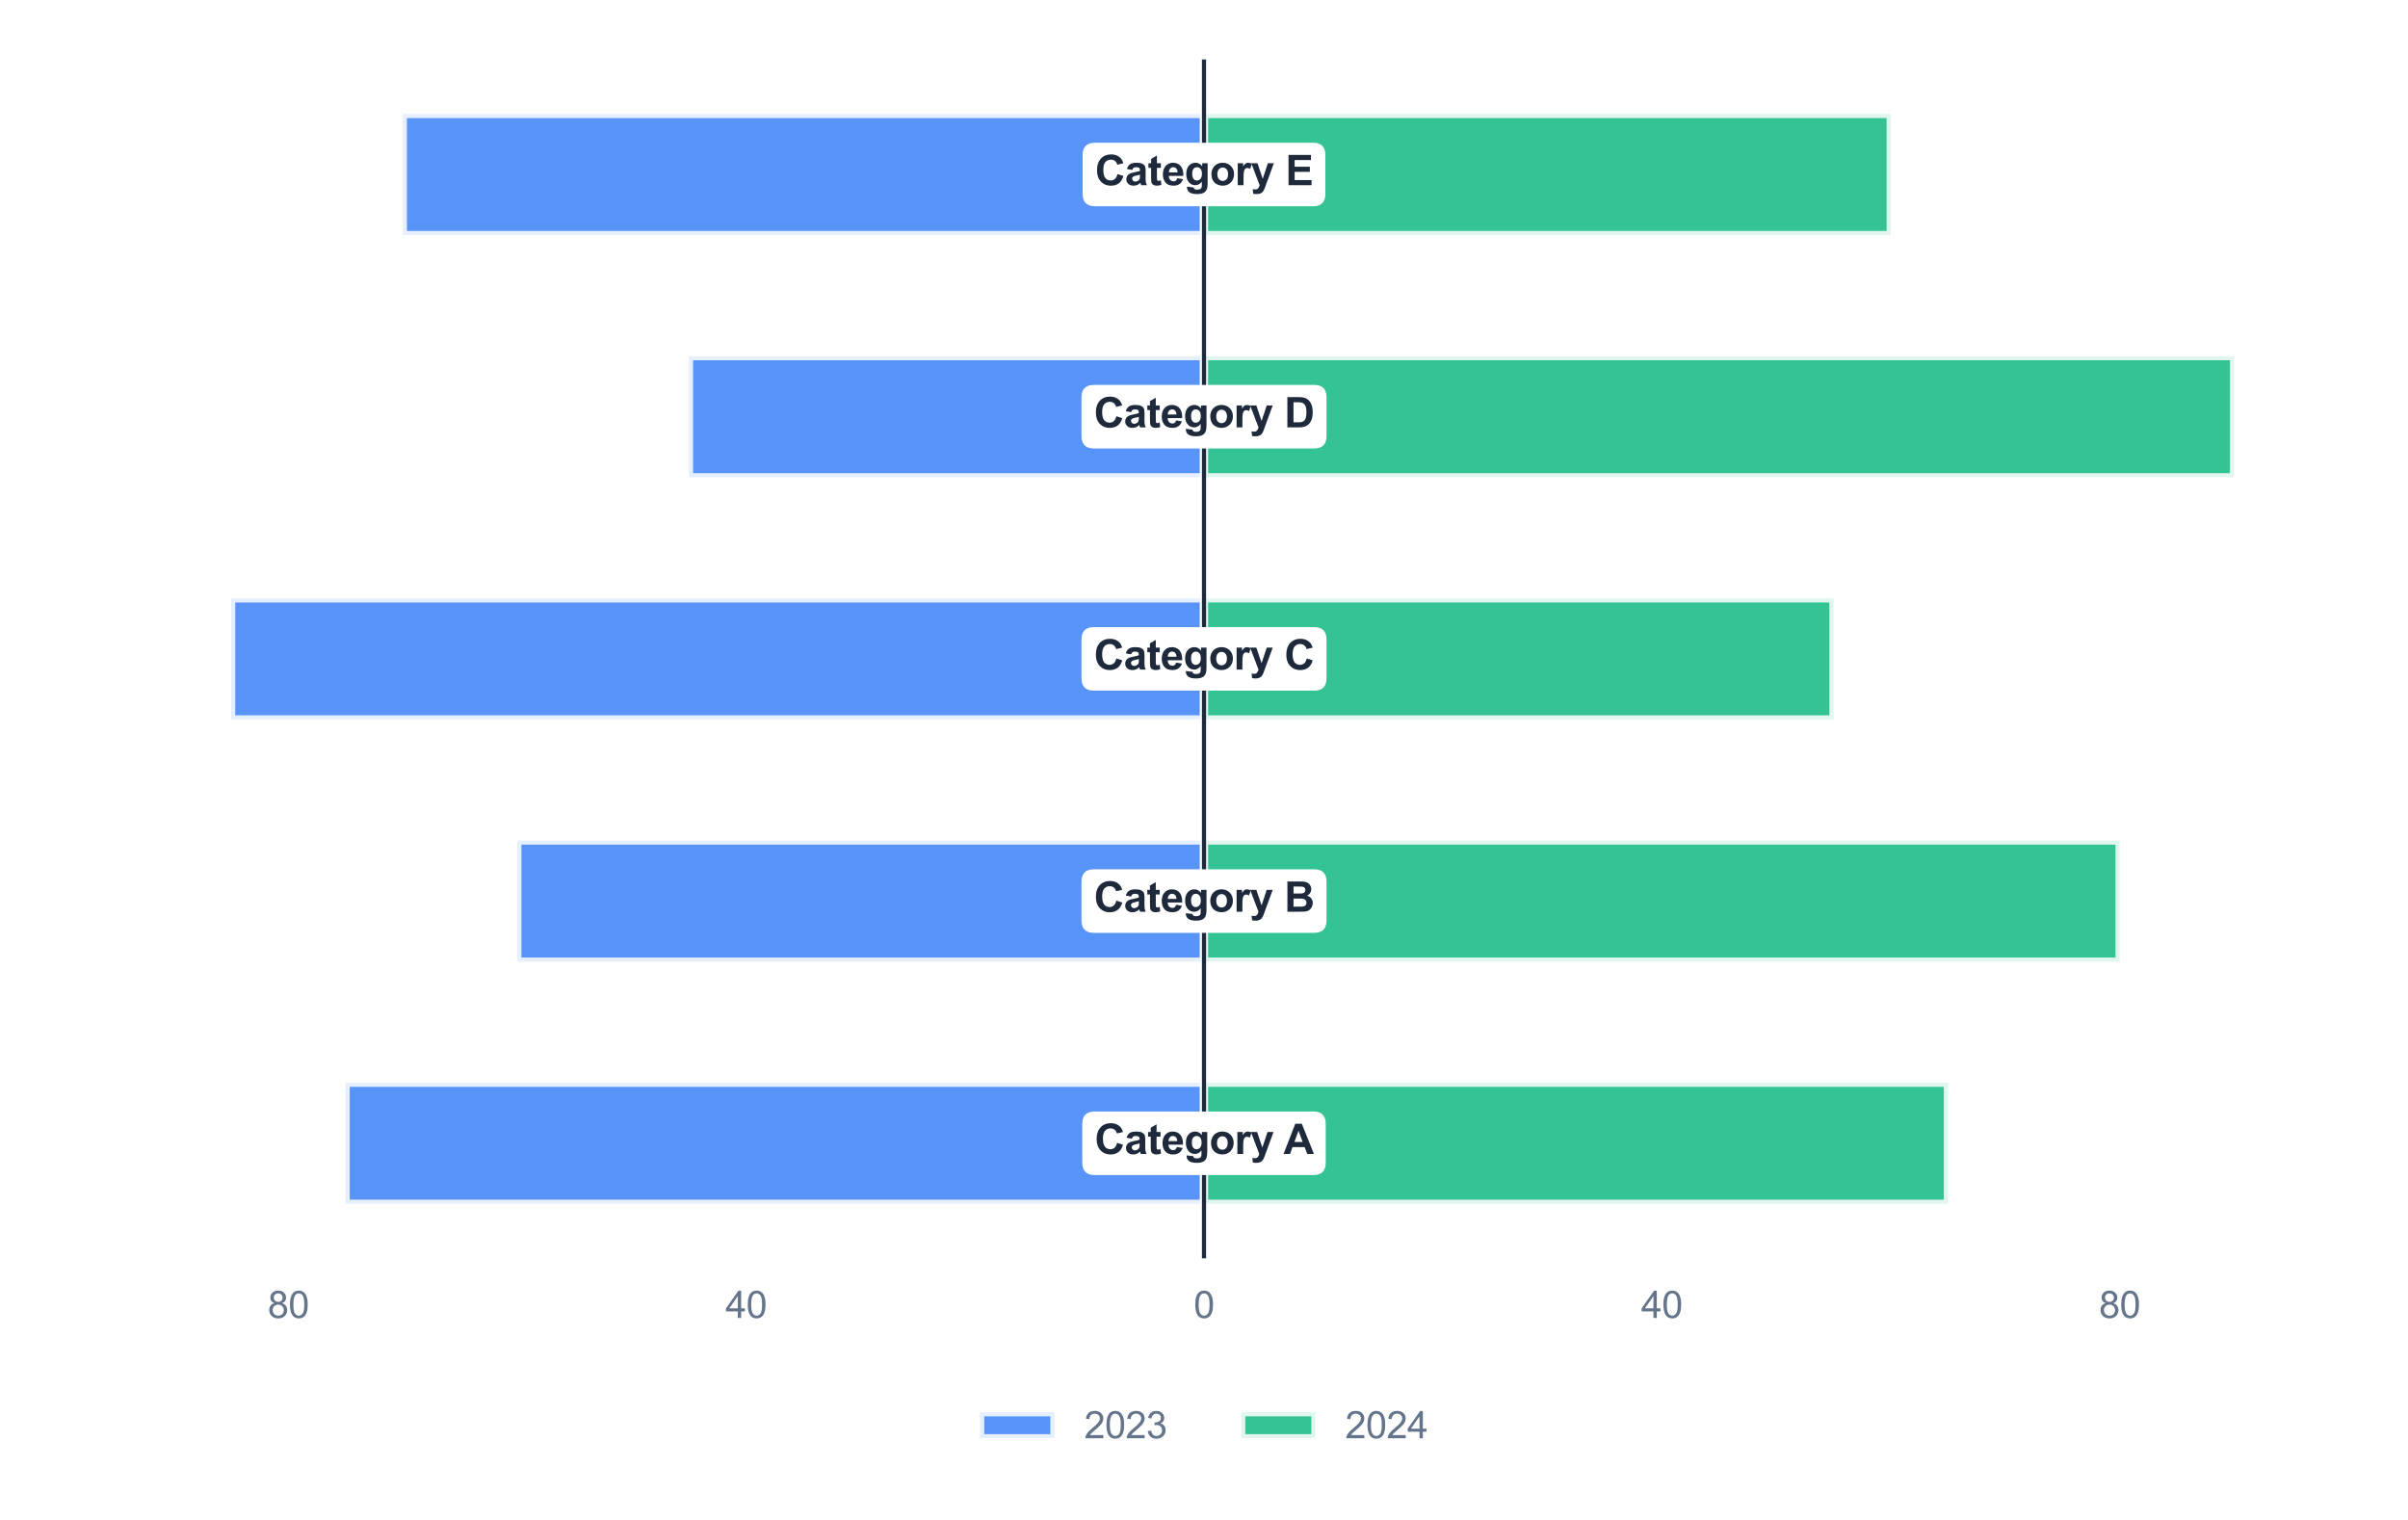
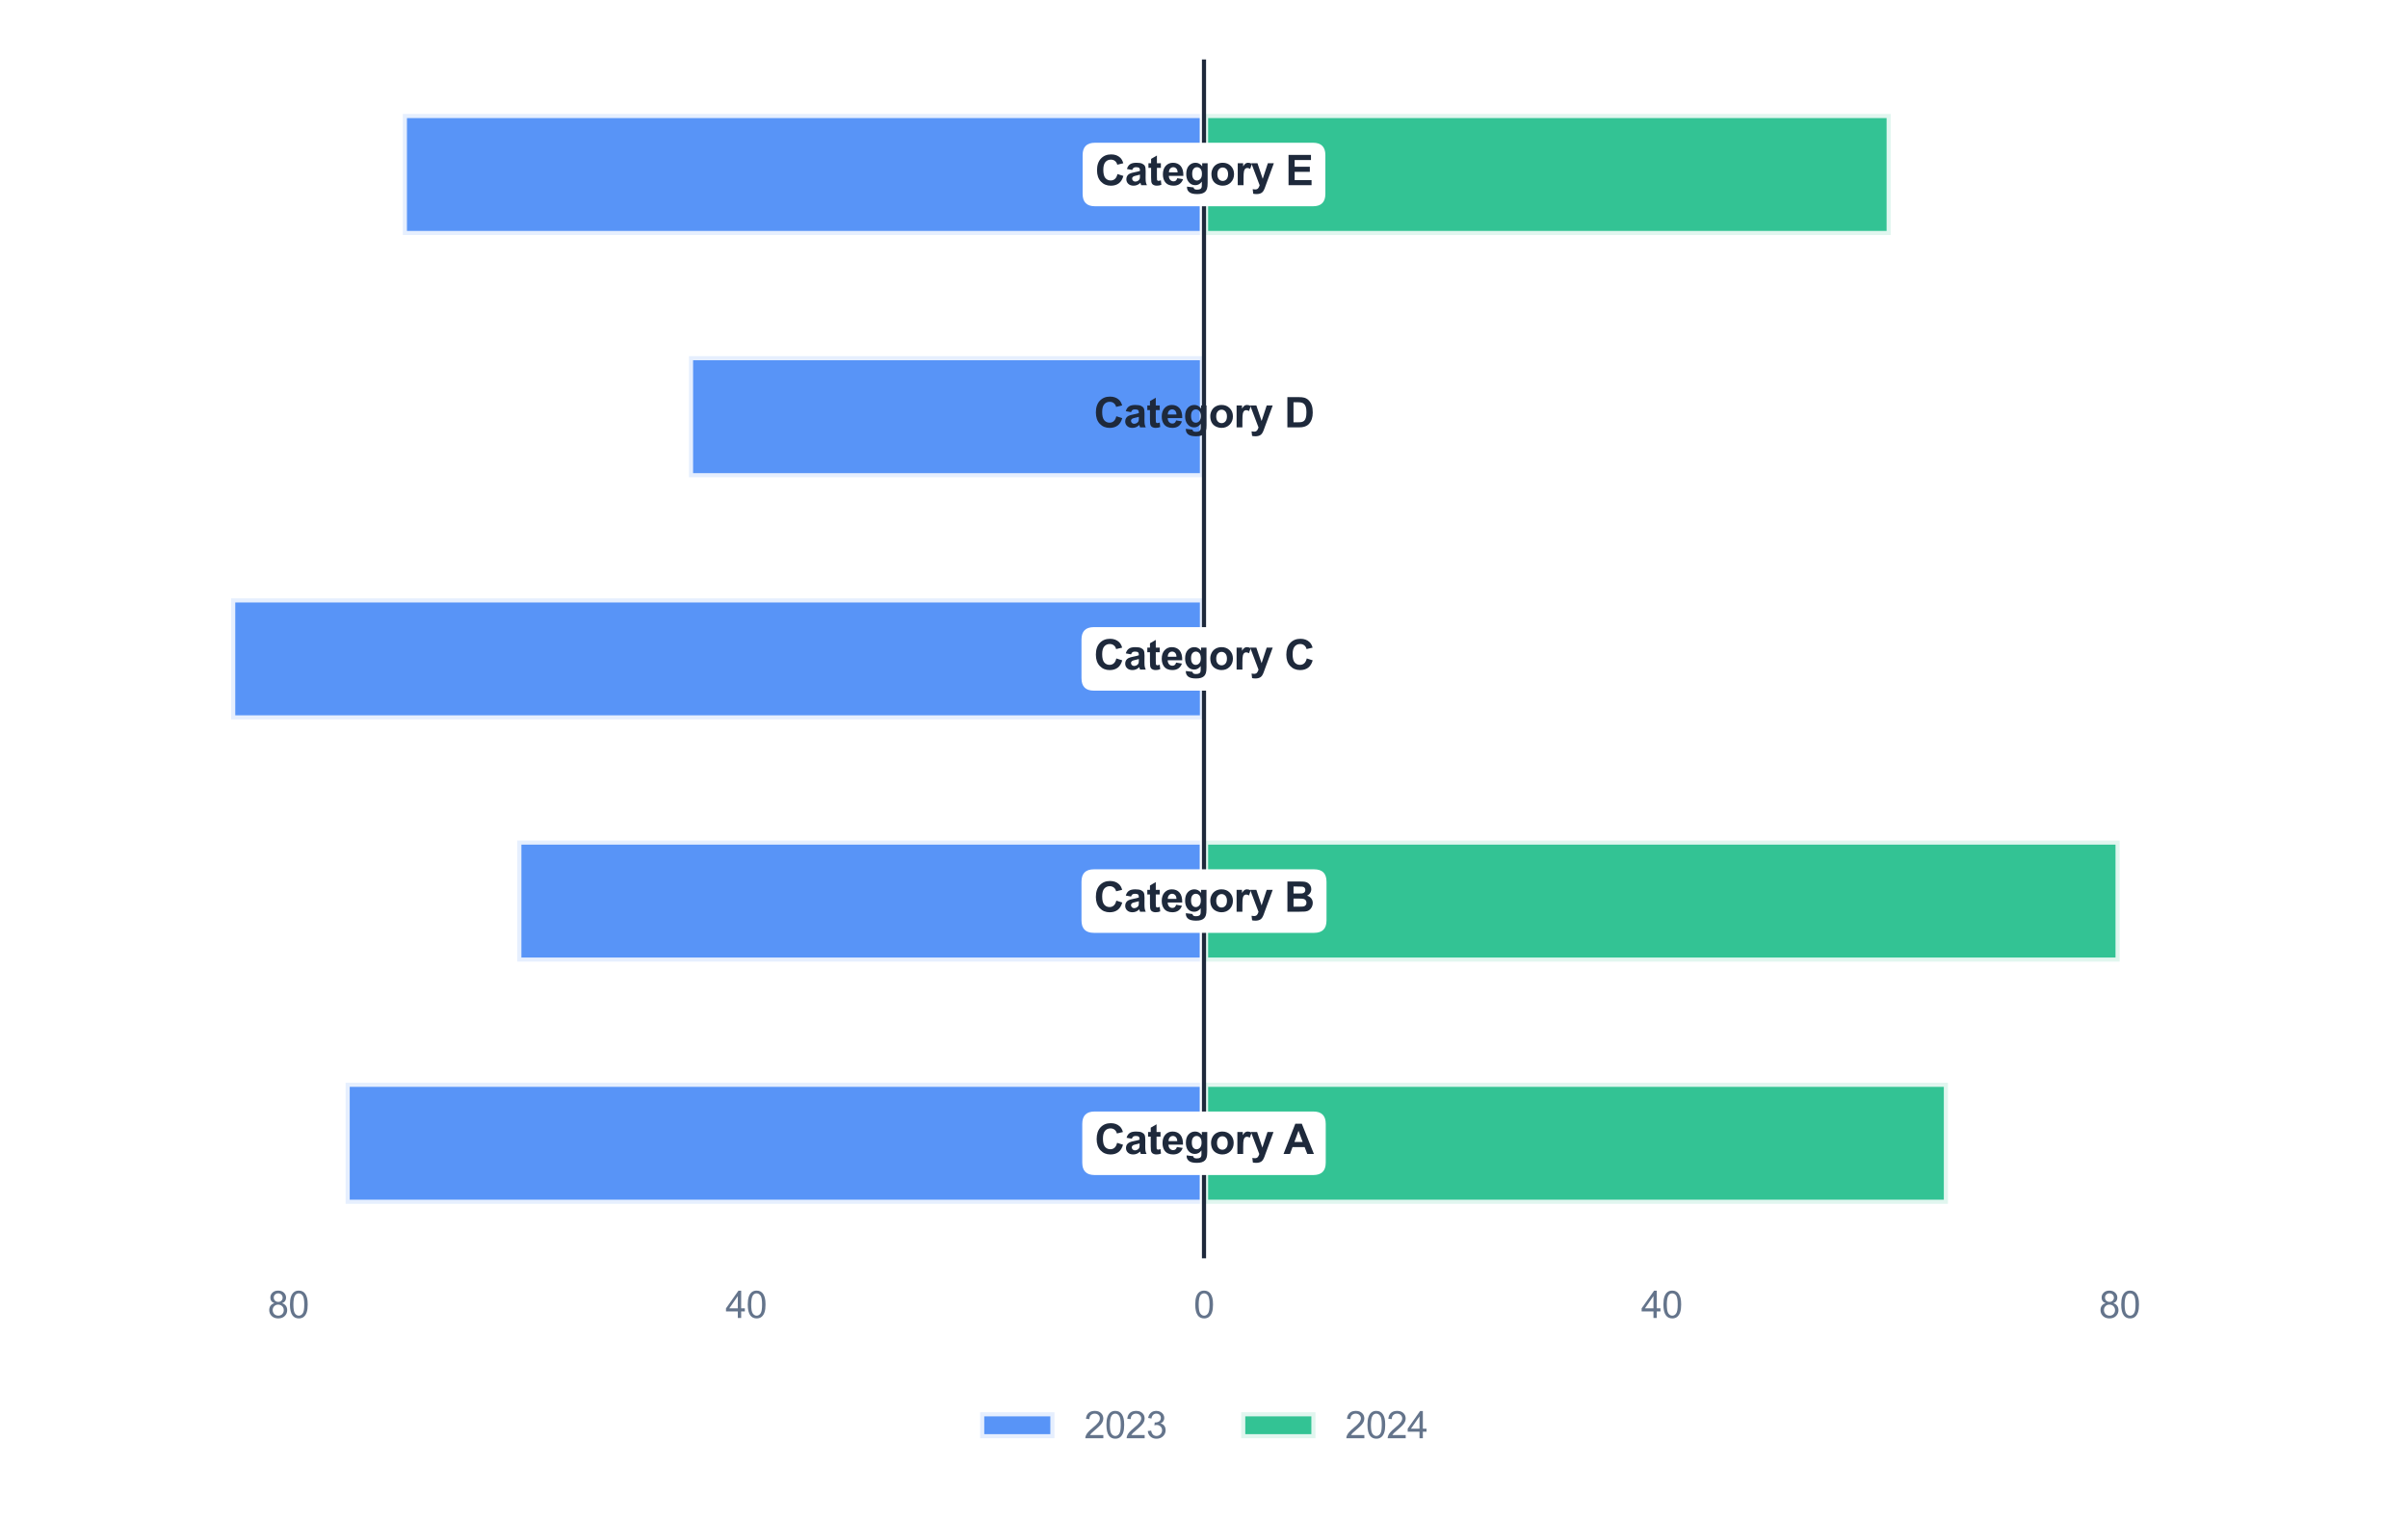
<svg xmlns="http://www.w3.org/2000/svg" xmlns:xlink="http://www.w3.org/1999/xlink" viewBox="0 0 583.2 368.105" version="1.1">
  <defs>
    <style type="text/css">*{stroke-linejoin: round; stroke-linecap: butt}</style>
  </defs>
  <g id="figure_1">
    <g id="patch_1">
      <path d="M 0 368.105  L 583.2 368.105  L 583.2 0  L 0 0  z " style="fill: #ffffff" />
    </g>
    <g id="axes_1">
      <g id="patch_2">
        <path d="M 14.4 304.74  L 568.8 304.74  L 568.8 14.4  L 14.4 14.4  z " style="fill: #ffffff" />
      </g>
      <g id="matplotlib.axis_1">
        <g id="xtick_1">
          <g id="line2d_1">
            <path d="M 69.84 304.74  L 69.84 14.4  " clip-path="url(#pe1c4069b34)" style="fill: none; stroke: #ffffff; stroke-width: 0.8; stroke-linecap: round" />
          </g>
          <g id="text_1">
            <g style="fill: #64748b" transform="translate(64.835 319.182) scale(0.09 -0.09)">
              <defs>
                <path id="ArialMT-38" d="M 1131 2484  Q 781 2613 612 2850  Q 444 3088 444 3419  Q 444 3919 803 4259  Q 1163 4600 1759 4600  Q 2359 4600 2725 4251  Q 3091 3903 3091 3403  Q 3091 3084 2923 2848  Q 2756 2613 2416 2484  Q 2838 2347 3058 2040  Q 3278 1734 3278 1309  Q 3278 722 2862 322  Q 2447 -78 1769 -78  Q 1091 -78 675 323  Q 259 725 259 1325  Q 259 1772 486 2073  Q 713 2375 1131 2484  z M 1019 3438  Q 1019 3113 1228 2906  Q 1438 2700 1772 2700  Q 2097 2700 2305 2904  Q 2513 3109 2513 3406  Q 2513 3716 2298 3927  Q 2084 4138 1766 4138  Q 1444 4138 1231 3931  Q 1019 3725 1019 3438  z M 838 1322  Q 838 1081 952 856  Q 1066 631 1291 507  Q 1516 384 1775 384  Q 2178 384 2440 643  Q 2703 903 2703 1303  Q 2703 1709 2433 1975  Q 2163 2241 1756 2241  Q 1359 2241 1098 1978  Q 838 1716 838 1322  z " transform="scale(0.016)" />
                <path id="ArialMT-30" d="M 266 2259  Q 266 3072 433 3567  Q 600 4063 929 4331  Q 1259 4600 1759 4600  Q 2128 4600 2406 4451  Q 2684 4303 2865 4023  Q 3047 3744 3150 3342  Q 3253 2941 3253 2259  Q 3253 1453 3087 958  Q 2922 463 2592 192  Q 2263 -78 1759 -78  Q 1097 -78 719 397  Q 266 969 266 2259  z M 844 2259  Q 844 1131 1108 757  Q 1372 384 1759 384  Q 2147 384 2411 759  Q 2675 1134 2675 2259  Q 2675 3391 2411 3762  Q 2147 4134 1753 4134  Q 1366 4134 1134 3806  Q 844 3388 844 2259  z " transform="scale(0.016)" />
              </defs>
              <use xlink:href="#ArialMT-38" />
              <use xlink:href="#ArialMT-30" transform="translate(55.615 0)" />
            </g>
          </g>
        </g>
        <g id="xtick_2">
          <g id="line2d_2">
            <path d="M 180.72 304.74  L 180.72 14.4  " clip-path="url(#pe1c4069b34)" style="fill: none; stroke: #ffffff; stroke-width: 0.8; stroke-linecap: round" />
          </g>
          <g id="text_2">
            <g style="fill: #64748b" transform="translate(175.715 319.182) scale(0.09 -0.09)">
              <defs>
                <path id="ArialMT-34" d="M 2069 0  L 2069 1097  L 81 1097  L 81 1613  L 2172 4581  L 2631 4581  L 2631 1613  L 3250 1613  L 3250 1097  L 2631 1097  L 2631 0  L 2069 0  z M 2069 1613  L 2069 3678  L 634 1613  L 2069 1613  z " transform="scale(0.016)" />
              </defs>
              <use xlink:href="#ArialMT-34" />
              <use xlink:href="#ArialMT-30" transform="translate(55.615 0)" />
            </g>
          </g>
        </g>
        <g id="xtick_3">
          <g id="line2d_3">
            <path d="M 291.6 304.74  L 291.6 14.4  " clip-path="url(#pe1c4069b34)" style="fill: none; stroke: #ffffff; stroke-width: 0.8; stroke-linecap: round" />
          </g>
          <g id="text_3">
            <g style="fill: #64748b" transform="translate(289.098 319.182) scale(0.09 -0.09)">
              <use xlink:href="#ArialMT-30" />
            </g>
          </g>
        </g>
        <g id="xtick_4">
          <g id="line2d_4">
            <path d="M 402.48 304.74  L 402.48 14.4  " clip-path="url(#pe1c4069b34)" style="fill: none; stroke: #ffffff; stroke-width: 0.8; stroke-linecap: round" />
          </g>
          <g id="text_4">
            <g style="fill: #64748b" transform="translate(397.475 319.182) scale(0.09 -0.09)">
              <use xlink:href="#ArialMT-34" />
              <use xlink:href="#ArialMT-30" transform="translate(55.615 0)" />
            </g>
          </g>
        </g>
        <g id="xtick_5">
          <g id="line2d_5">
            <path d="M 513.36 304.74  L 513.36 14.4  " clip-path="url(#pe1c4069b34)" style="fill: none; stroke: #ffffff; stroke-width: 0.8; stroke-linecap: round" />
          </g>
          <g id="text_5">
            <g style="fill: #64748b" transform="translate(508.355 319.182) scale(0.09 -0.09)">
              <use xlink:href="#ArialMT-38" />
              <use xlink:href="#ArialMT-30" transform="translate(55.615 0)" />
            </g>
          </g>
        </g>
      </g>
      <g id="matplotlib.axis_2">
        <g id="ytick_1">
          <g id="line2d_6">
            <path d="M 14.4 276.879  L 568.8 276.879  " clip-path="url(#pe1c4069b34)" style="fill: none; stroke: #ffffff; stroke-width: 0.8; stroke-linecap: round" />
          </g>
        </g>
        <g id="ytick_2">
          <g id="line2d_7">
            <path d="M 14.4 218.225  L 568.8 218.225  " clip-path="url(#pe1c4069b34)" style="fill: none; stroke: #ffffff; stroke-width: 0.8; stroke-linecap: round" />
          </g>
        </g>
        <g id="ytick_3">
          <g id="line2d_8">
            <path d="M 14.4 159.57  L 568.8 159.57  " clip-path="url(#pe1c4069b34)" style="fill: none; stroke: #ffffff; stroke-width: 0.8; stroke-linecap: round" />
          </g>
        </g>
        <g id="ytick_4">
          <g id="line2d_9">
            <path d="M 14.4 100.915  L 568.8 100.915  " clip-path="url(#pe1c4069b34)" style="fill: none; stroke: #ffffff; stroke-width: 0.8; stroke-linecap: round" />
          </g>
        </g>
        <g id="ytick_5">
          <g id="line2d_10">
            <path d="M 14.4 42.261  L 568.8 42.261  " clip-path="url(#pe1c4069b34)" style="fill: none; stroke: #ffffff; stroke-width: 0.8; stroke-linecap: round" />
          </g>
        </g>
      </g>
      <g id="patch_3">
        <path d="M 291.6 291.543  L 83.7 291.543  L 83.7 262.215  L 291.6 262.215  z " clip-path="url(#pe1c4069b34)" style="fill: #3b82f6; opacity: 0.85; stroke: #ffffff; stroke-width: 2; stroke-linejoin: miter" />
      </g>
      <g id="patch_4">
        <path d="M 291.6 232.888  L 125.28 232.888  L 125.28 203.561  L 291.6 203.561  z " clip-path="url(#pe1c4069b34)" style="fill: #3b82f6; opacity: 0.85; stroke: #ffffff; stroke-width: 2; stroke-linejoin: miter" />
      </g>
      <g id="patch_5">
        <path d="M 291.6 174.234  L 55.98 174.234  L 55.98 144.906  L 291.6 144.906  z " clip-path="url(#pe1c4069b34)" style="fill: #3b82f6; opacity: 0.85; stroke: #ffffff; stroke-width: 2; stroke-linejoin: miter" />
      </g>
      <g id="patch_6">
        <path d="M 291.6 115.579  L 166.86 115.579  L 166.86 86.252  L 291.6 86.252  z " clip-path="url(#pe1c4069b34)" style="fill: #3b82f6; opacity: 0.85; stroke: #ffffff; stroke-width: 2; stroke-linejoin: miter" />
      </g>
      <g id="patch_7">
        <path d="M 291.6 56.925  L 97.56 56.925  L 97.56 27.597  L 291.6 27.597  z " clip-path="url(#pe1c4069b34)" style="fill: #3b82f6; opacity: 0.85; stroke: #ffffff; stroke-width: 2; stroke-linejoin: miter" />
      </g>
      <g id="patch_8">
        <path d="M 291.6 291.543  L 471.78 291.543  L 471.78 262.215  L 291.6 262.215  z " clip-path="url(#pe1c4069b34)" style="fill: #10b981; opacity: 0.85; stroke: #ffffff; stroke-width: 2; stroke-linejoin: miter" />
      </g>
      <g id="patch_9">
        <path d="M 291.6 232.888  L 513.36 232.888  L 513.36 203.561  L 291.6 203.561  z " clip-path="url(#pe1c4069b34)" style="fill: #10b981; opacity: 0.85; stroke: #ffffff; stroke-width: 2; stroke-linejoin: miter" />
      </g>
      <g id="patch_10">
-         <path d="M 291.6 174.234  L 444.06 174.234  L 444.06 144.906  L 291.6 144.906  z " clip-path="url(#pe1c4069b34)" style="fill: #10b981; opacity: 0.85; stroke: #ffffff; stroke-width: 2; stroke-linejoin: miter" />
-       </g>
+         </g>
      <g id="patch_11">
-         <path d="M 291.6 115.579  L 541.08 115.579  L 541.08 86.252  L 291.6 86.252  z " clip-path="url(#pe1c4069b34)" style="fill: #10b981; opacity: 0.85; stroke: #ffffff; stroke-width: 2; stroke-linejoin: miter" />
-       </g>
+         </g>
      <g id="patch_12">
        <path d="M 291.6 56.925  L 457.92 56.925  L 457.92 27.597  L 291.6 27.597  z " clip-path="url(#pe1c4069b34)" style="fill: #10b981; opacity: 0.85; stroke: #ffffff; stroke-width: 2; stroke-linejoin: miter" />
      </g>
      <g id="line2d_11">
        <path d="M 291.6 304.74  L 291.6 14.4  " clip-path="url(#pe1c4069b34)" style="fill: none; stroke: #1e293b; stroke-linecap: round" />
      </g>
      <g id="text_6">
        <g id="patch_13">
          <path d="M 265.116 284.571  L 318.084 284.571  Q 321.084 284.571 321.084 281.571  L 321.084 272.187  Q 321.084 269.187 318.084 269.187  L 265.116 269.187  Q 262.116 269.187 262.116 272.187  L 262.116 281.571  Q 262.116 284.571 265.116 284.571  z " style="fill: #ffffff" />
        </g>
        <g style="fill: #1e293b" transform="translate(265.116 279.467) scale(0.1 -0.1)">
          <defs>
            <path id="Arial-BoldMT-43" d="M 3397 1684  L 4294 1400  Q 4088 650 3608 286  Q 3128 -78 2391 -78  Q 1478 -78 890 545  Q 303 1169 303 2250  Q 303 3394 893 4026  Q 1484 4659 2447 4659  Q 3288 4659 3813 4163  Q 4125 3869 4281 3319  L 3366 3100  Q 3284 3456 3026 3662  Q 2769 3869 2400 3869  Q 1891 3869 1573 3503  Q 1256 3138 1256 2319  Q 1256 1450 1568 1081  Q 1881 713 2381 713  Q 2750 713 3015 947  Q 3281 1181 3397 1684  z " transform="scale(0.016)" />
            <path id="Arial-BoldMT-61" d="M 1116 2306  L 319 2450  Q 453 2931 781 3162  Q 1109 3394 1756 3394  Q 2344 3394 2631 3255  Q 2919 3116 3036 2902  Q 3153 2688 3153 2116  L 3144 1091  Q 3144 653 3186 445  Q 3228 238 3344 0  L 2475 0  Q 2441 88 2391 259  Q 2369 338 2359 363  Q 2134 144 1878 34  Q 1622 -75 1331 -75  Q 819 -75 523 203  Q 228 481 228 906  Q 228 1188 362 1408  Q 497 1628 739 1745  Q 981 1863 1438 1950  Q 2053 2066 2291 2166  L 2291 2253  Q 2291 2506 2166 2614  Q 2041 2722 1694 2722  Q 1459 2722 1328 2630  Q 1197 2538 1116 2306  z M 2291 1594  Q 2122 1538 1756 1459  Q 1391 1381 1278 1306  Q 1106 1184 1106 997  Q 1106 813 1243 678  Q 1381 544 1594 544  Q 1831 544 2047 700  Q 2206 819 2256 991  Q 2291 1103 2291 1419  L 2291 1594  z " transform="scale(0.016)" />
            <path id="Arial-BoldMT-74" d="M 1981 3319  L 1981 2619  L 1381 2619  L 1381 1281  Q 1381 875 1398 808  Q 1416 741 1477 697  Q 1538 653 1625 653  Q 1747 653 1978 738  L 2053 56  Q 1747 -75 1359 -75  Q 1122 -75 931 4  Q 741 84 652 211  Q 563 338 528 553  Q 500 706 500 1172  L 500 2619  L 97 2619  L 97 3319  L 500 3319  L 500 3978  L 1381 4491  L 1381 3319  L 1981 3319  z " transform="scale(0.016)" />
            <path id="Arial-BoldMT-65" d="M 2381 1056  L 3256 909  Q 3088 428 2723 176  Q 2359 -75 1813 -75  Q 947 -75 531 491  Q 203 944 203 1634  Q 203 2459 634 2926  Q 1066 3394 1725 3394  Q 2466 3394 2894 2905  Q 3322 2416 3303 1406  L 1103 1406  Q 1113 1016 1316 798  Q 1519 581 1822 581  Q 2028 581 2168 693  Q 2309 806 2381 1056  z M 2431 1944  Q 2422 2325 2234 2523  Q 2047 2722 1778 2722  Q 1491 2722 1303 2513  Q 1116 2303 1119 1944  L 2431 1944  z " transform="scale(0.016)" />
            <path id="Arial-BoldMT-67" d="M 378 -219  L 1381 -341  Q 1406 -516 1497 -581  Q 1622 -675 1891 -675  Q 2234 -675 2406 -572  Q 2522 -503 2581 -350  Q 2622 -241 2622 53  L 2622 538  Q 2228 0 1628 0  Q 959 0 569 566  Q 263 1013 263 1678  Q 263 2513 664 2953  Q 1066 3394 1663 3394  Q 2278 3394 2678 2853  L 2678 3319  L 3500 3319  L 3500 341  Q 3500 -247 3403 -537  Q 3306 -828 3131 -993  Q 2956 -1159 2664 -1253  Q 2372 -1347 1925 -1347  Q 1081 -1347 728 -1058  Q 375 -769 375 -325  Q 375 -281 378 -219  z M 1163 1728  Q 1163 1200 1367 954  Q 1572 709 1872 709  Q 2194 709 2416 961  Q 2638 1213 2638 1706  Q 2638 2222 2425 2472  Q 2213 2722 1888 2722  Q 1572 2722 1367 2476  Q 1163 2231 1163 1728  z " transform="scale(0.016)" />
            <path id="Arial-BoldMT-6f" d="M 256 1706  Q 256 2144 472 2553  Q 688 2963 1083 3178  Q 1478 3394 1966 3394  Q 2719 3394 3200 2905  Q 3681 2416 3681 1669  Q 3681 916 3195 420  Q 2709 -75 1972 -75  Q 1516 -75 1102 131  Q 688 338 472 736  Q 256 1134 256 1706  z M 1156 1659  Q 1156 1166 1390 903  Q 1625 641 1969 641  Q 2313 641 2545 903  Q 2778 1166 2778 1666  Q 2778 2153 2545 2415  Q 2313 2678 1969 2678  Q 1625 2678 1390 2415  Q 1156 2153 1156 1659  z " transform="scale(0.016)" />
            <path id="Arial-BoldMT-72" d="M 1300 0  L 422 0  L 422 3319  L 1238 3319  L 1238 2847  Q 1447 3181 1614 3287  Q 1781 3394 1994 3394  Q 2294 3394 2572 3228  L 2300 2463  Q 2078 2606 1888 2606  Q 1703 2606 1575 2504  Q 1447 2403 1373 2137  Q 1300 1872 1300 1025  L 1300 0  z " transform="scale(0.016)" />
            <path id="Arial-BoldMT-79" d="M 44 3319  L 978 3319  L 1772 963  L 2547 3319  L 3456 3319  L 2284 125  L 2075 -453  Q 1959 -744 1854 -897  Q 1750 -1050 1614 -1145  Q 1478 -1241 1279 -1294  Q 1081 -1347 831 -1347  Q 578 -1347 334 -1294  L 256 -606  Q 463 -647 628 -647  Q 934 -647 1081 -467  Q 1228 -288 1306 -9  L 44 3319  z " transform="scale(0.016)" />
            <path id="Arial-BoldMT-20" transform="scale(0.016)" />
            <path id="Arial-BoldMT-41" d="M 4597 0  L 3591 0  L 3191 1041  L 1359 1041  L 981 0  L 0 0  L 1784 4581  L 2763 4581  L 4597 0  z M 2894 1813  L 2263 3513  L 1644 1813  L 2894 1813  z " transform="scale(0.016)" />
          </defs>
          <use xlink:href="#Arial-BoldMT-43" />
          <use xlink:href="#Arial-BoldMT-61" transform="translate(72.217 0)" />
          <use xlink:href="#Arial-BoldMT-74" transform="translate(127.832 0)" />
          <use xlink:href="#Arial-BoldMT-65" transform="translate(161.133 0)" />
          <use xlink:href="#Arial-BoldMT-67" transform="translate(216.748 0)" />
          <use xlink:href="#Arial-BoldMT-6f" transform="translate(277.832 0)" />
          <use xlink:href="#Arial-BoldMT-72" transform="translate(338.916 0)" />
          <use xlink:href="#Arial-BoldMT-79" transform="translate(377.832 0)" />
          <use xlink:href="#Arial-BoldMT-20" transform="translate(433.447 0)" />
          <use xlink:href="#Arial-BoldMT-41" transform="translate(457.48 0)" />
        </g>
      </g>
      <g id="text_7">
        <g id="patch_14">
          <path d="M 264.929 225.917  L 318.271 225.917  Q 321.271 225.917 321.271 222.917  L 321.271 213.532  Q 321.271 210.532 318.271 210.532  L 264.929 210.532  Q 261.929 210.532 261.929 213.532  L 261.929 222.917  Q 261.929 225.917 264.929 225.917  z " style="fill: #ffffff" />
        </g>
        <g style="fill: #1e293b" transform="translate(264.929 220.812) scale(0.1 -0.1)">
          <defs>
            <path id="Arial-BoldMT-42" d="M 469 4581  L 2300 4581  Q 2844 4581 3111 4536  Q 3378 4491 3589 4347  Q 3800 4203 3940 3964  Q 4081 3725 4081 3428  Q 4081 3106 3907 2837  Q 3734 2569 3438 2434  Q 3856 2313 4081 2019  Q 4306 1725 4306 1328  Q 4306 1016 4161 720  Q 4016 425 3764 248  Q 3513 72 3144 31  Q 2913 6 2028 0  L 469 0  L 469 4581  z M 1394 3819  L 1394 2759  L 2000 2759  Q 2541 2759 2672 2775  Q 2909 2803 3045 2939  Q 3181 3075 3181 3297  Q 3181 3509 3064 3642  Q 2947 3775 2716 3803  Q 2578 3819 1925 3819  L 1394 3819  z M 1394 1997  L 1394 772  L 2250 772  Q 2750 772 2884 800  Q 3091 838 3220 983  Q 3350 1128 3350 1372  Q 3350 1578 3250 1722  Q 3150 1866 2961 1931  Q 2772 1997 2141 1997  L 1394 1997  z " transform="scale(0.016)" />
          </defs>
          <use xlink:href="#Arial-BoldMT-43" />
          <use xlink:href="#Arial-BoldMT-61" transform="translate(72.217 0)" />
          <use xlink:href="#Arial-BoldMT-74" transform="translate(127.832 0)" />
          <use xlink:href="#Arial-BoldMT-65" transform="translate(161.133 0)" />
          <use xlink:href="#Arial-BoldMT-67" transform="translate(216.748 0)" />
          <use xlink:href="#Arial-BoldMT-6f" transform="translate(277.832 0)" />
          <use xlink:href="#Arial-BoldMT-72" transform="translate(338.916 0)" />
          <use xlink:href="#Arial-BoldMT-79" transform="translate(377.832 0)" />
          <use xlink:href="#Arial-BoldMT-20" transform="translate(433.447 0)" />
          <use xlink:href="#Arial-BoldMT-42" transform="translate(461.23 0)" />
        </g>
      </g>
      <g id="text_8">
        <g id="patch_15">
          <path d="M 264.929 167.262  L 318.271 167.262  Q 321.271 167.262 321.271 164.262  L 321.271 154.878  Q 321.271 151.878 318.271 151.878  L 264.929 151.878  Q 261.929 151.878 261.929 154.878  L 261.929 164.262  Q 261.929 167.262 264.929 167.262  z " style="fill: #ffffff" />
        </g>
        <g style="fill: #1e293b" transform="translate(264.929 162.157) scale(0.1 -0.1)">
          <use xlink:href="#Arial-BoldMT-43" />
          <use xlink:href="#Arial-BoldMT-61" transform="translate(72.217 0)" />
          <use xlink:href="#Arial-BoldMT-74" transform="translate(127.832 0)" />
          <use xlink:href="#Arial-BoldMT-65" transform="translate(161.133 0)" />
          <use xlink:href="#Arial-BoldMT-67" transform="translate(216.748 0)" />
          <use xlink:href="#Arial-BoldMT-6f" transform="translate(277.832 0)" />
          <use xlink:href="#Arial-BoldMT-72" transform="translate(338.916 0)" />
          <use xlink:href="#Arial-BoldMT-79" transform="translate(377.832 0)" />
          <use xlink:href="#Arial-BoldMT-20" transform="translate(433.447 0)" />
          <use xlink:href="#Arial-BoldMT-43" transform="translate(461.23 0)" />
        </g>
      </g>
      <g id="text_9">
        <g id="patch_16">
-           <path d="M 264.929 108.608  L 318.271 108.608  Q 321.271 108.608 321.271 105.608  L 321.271 96.223  Q 321.271 93.223 318.271 93.223  L 264.929 93.223  Q 261.929 93.223 261.929 96.223  L 261.929 105.608  Q 261.929 108.608 264.929 108.608  z " style="fill: #ffffff" />
-         </g>
+           </g>
        <g style="fill: #1e293b" transform="translate(264.929 103.503) scale(0.1 -0.1)">
          <defs>
            <path id="Arial-BoldMT-44" d="M 463 4581  L 2153 4581  Q 2725 4581 3025 4494  Q 3428 4375 3715 4072  Q 4003 3769 4153 3330  Q 4303 2891 4303 2247  Q 4303 1681 4163 1272  Q 3991 772 3672 463  Q 3431 228 3022 97  Q 2716 0 2203 0  L 463 0  L 463 4581  z M 1388 3806  L 1388 772  L 2078 772  Q 2466 772 2638 816  Q 2863 872 3011 1006  Q 3159 1141 3253 1448  Q 3347 1756 3347 2288  Q 3347 2819 3253 3103  Q 3159 3388 2990 3547  Q 2822 3706 2563 3763  Q 2369 3806 1803 3806  L 1388 3806  z " transform="scale(0.016)" />
          </defs>
          <use xlink:href="#Arial-BoldMT-43" />
          <use xlink:href="#Arial-BoldMT-61" transform="translate(72.217 0)" />
          <use xlink:href="#Arial-BoldMT-74" transform="translate(127.832 0)" />
          <use xlink:href="#Arial-BoldMT-65" transform="translate(161.133 0)" />
          <use xlink:href="#Arial-BoldMT-67" transform="translate(216.748 0)" />
          <use xlink:href="#Arial-BoldMT-6f" transform="translate(277.832 0)" />
          <use xlink:href="#Arial-BoldMT-72" transform="translate(338.916 0)" />
          <use xlink:href="#Arial-BoldMT-79" transform="translate(377.832 0)" />
          <use xlink:href="#Arial-BoldMT-20" transform="translate(433.447 0)" />
          <use xlink:href="#Arial-BoldMT-44" transform="translate(461.23 0)" />
        </g>
      </g>
      <g id="text_10">
        <g id="patch_17">
          <path d="M 265.205 49.953  L 317.995 49.953  Q 320.995 49.953 320.995 46.953  L 320.995 37.569  Q 320.995 34.569 317.995 34.569  L 265.205 34.569  Q 262.205 34.569 262.205 37.569  L 262.205 46.953  Q 262.205 49.953 265.205 49.953  z " style="fill: #ffffff" />
        </g>
        <g style="fill: #1e293b" transform="translate(265.205 44.848) scale(0.1 -0.1)">
          <defs>
            <path id="Arial-BoldMT-45" d="M 466 0  L 466 4581  L 3863 4581  L 3863 3806  L 1391 3806  L 1391 2791  L 3691 2791  L 3691 2019  L 1391 2019  L 1391 772  L 3950 772  L 3950 0  L 466 0  z " transform="scale(0.016)" />
          </defs>
          <use xlink:href="#Arial-BoldMT-43" />
          <use xlink:href="#Arial-BoldMT-61" transform="translate(72.217 0)" />
          <use xlink:href="#Arial-BoldMT-74" transform="translate(127.832 0)" />
          <use xlink:href="#Arial-BoldMT-65" transform="translate(161.133 0)" />
          <use xlink:href="#Arial-BoldMT-67" transform="translate(216.748 0)" />
          <use xlink:href="#Arial-BoldMT-6f" transform="translate(277.832 0)" />
          <use xlink:href="#Arial-BoldMT-72" transform="translate(338.916 0)" />
          <use xlink:href="#Arial-BoldMT-79" transform="translate(377.832 0)" />
          <use xlink:href="#Arial-BoldMT-20" transform="translate(433.447 0)" />
          <use xlink:href="#Arial-BoldMT-45" transform="translate(461.23 0)" />
        </g>
      </g>
      <g id="legend_1">
        <g id="patch_18">
          <path d="M 237.381 348.316  L 255.381 348.316  L 255.381 342.016  L 237.381 342.016  z " style="fill: #3b82f6; opacity: 0.85; stroke: #ffffff; stroke-width: 2; stroke-linejoin: miter" />
        </g>
        <g id="text_11">
          <g style="fill: #64748b" transform="translate(262.581 348.316) scale(0.09 -0.09)">
            <defs>
              <path id="ArialMT-32" d="M 3222 541  L 3222 0  L 194 0  Q 188 203 259 391  Q 375 700 629 1000  Q 884 1300 1366 1694  Q 2113 2306 2375 2664  Q 2638 3022 2638 3341  Q 2638 3675 2398 3904  Q 2159 4134 1775 4134  Q 1369 4134 1125 3890  Q 881 3647 878 3216  L 300 3275  Q 359 3922 746 4261  Q 1134 4600 1788 4600  Q 2447 4600 2831 4234  Q 3216 3869 3216 3328  Q 3216 3053 3103 2787  Q 2991 2522 2730 2228  Q 2469 1934 1863 1422  Q 1356 997 1212 845  Q 1069 694 975 541  L 3222 541  z " transform="scale(0.016)" />
              <path id="ArialMT-33" d="M 269 1209  L 831 1284  Q 928 806 1161 595  Q 1394 384 1728 384  Q 2125 384 2398 659  Q 2672 934 2672 1341  Q 2672 1728 2419 1979  Q 2166 2231 1775 2231  Q 1616 2231 1378 2169  L 1441 2663  Q 1497 2656 1531 2656  Q 1891 2656 2178 2843  Q 2466 3031 2466 3422  Q 2466 3731 2256 3934  Q 2047 4138 1716 4138  Q 1388 4138 1169 3931  Q 950 3725 888 3313  L 325 3413  Q 428 3978 793 4289  Q 1159 4600 1703 4600  Q 2078 4600 2393 4439  Q 2709 4278 2876 4000  Q 3044 3722 3044 3409  Q 3044 3113 2884 2869  Q 2725 2625 2413 2481  Q 2819 2388 3044 2092  Q 3269 1797 3269 1353  Q 3269 753 2831 336  Q 2394 -81 1725 -81  Q 1122 -81 723 278  Q 325 638 269 1209  z " transform="scale(0.016)" />
            </defs>
            <use xlink:href="#ArialMT-32" />
            <use xlink:href="#ArialMT-30" transform="translate(55.615 0)" />
            <use xlink:href="#ArialMT-32" transform="translate(111.23 0)" />
            <use xlink:href="#ArialMT-33" transform="translate(166.846 0)" />
          </g>
        </g>
        <g id="patch_19">
          <path d="M 300.6 348.316  L 318.6 348.316  L 318.6 342.016  L 300.6 342.016  z " style="fill: #10b981; opacity: 0.85; stroke: #ffffff; stroke-width: 2; stroke-linejoin: miter" />
        </g>
        <g id="text_12">
          <g style="fill: #64748b" transform="translate(325.8 348.316) scale(0.09 -0.09)">
            <use xlink:href="#ArialMT-32" />
            <use xlink:href="#ArialMT-30" transform="translate(55.615 0)" />
            <use xlink:href="#ArialMT-32" transform="translate(111.23 0)" />
            <use xlink:href="#ArialMT-34" transform="translate(166.846 0)" />
          </g>
        </g>
      </g>
    </g>
  </g>
  <defs>
    <clipPath id="pe1c4069b34">
      <rect x="14.4" y="14.4" width="554.4" height="290.34" />
    </clipPath>
  </defs>
</svg>